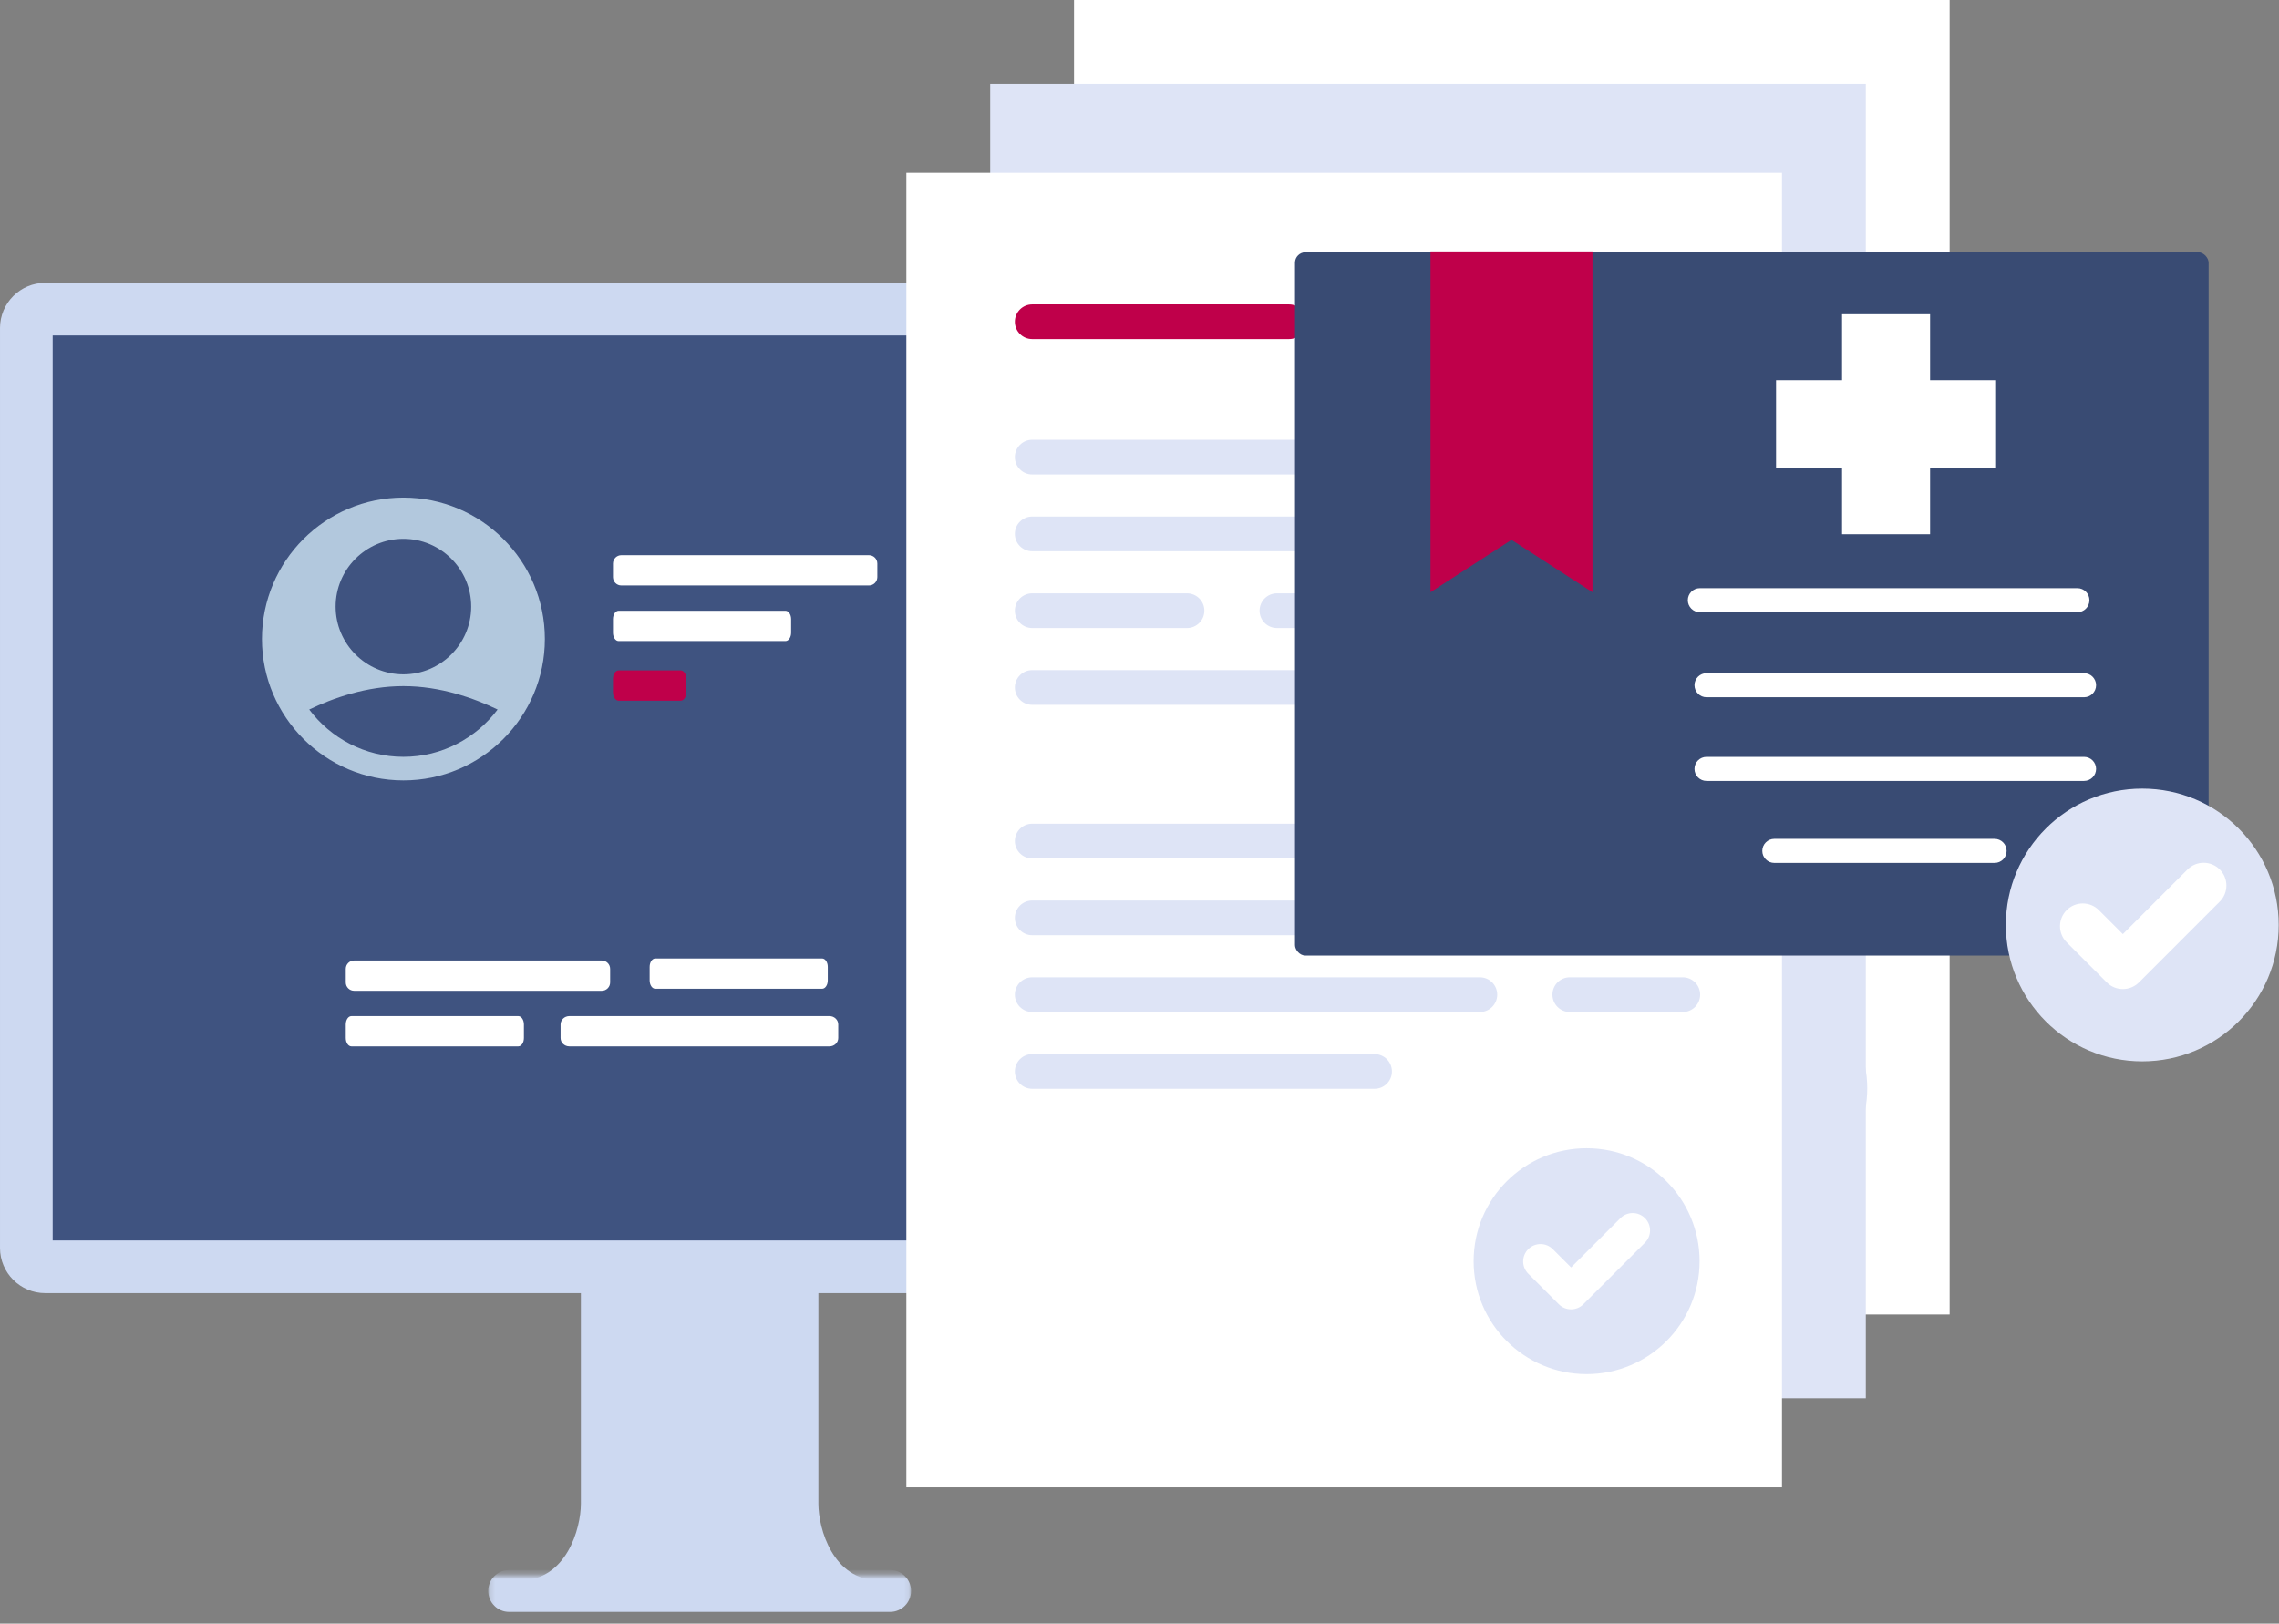
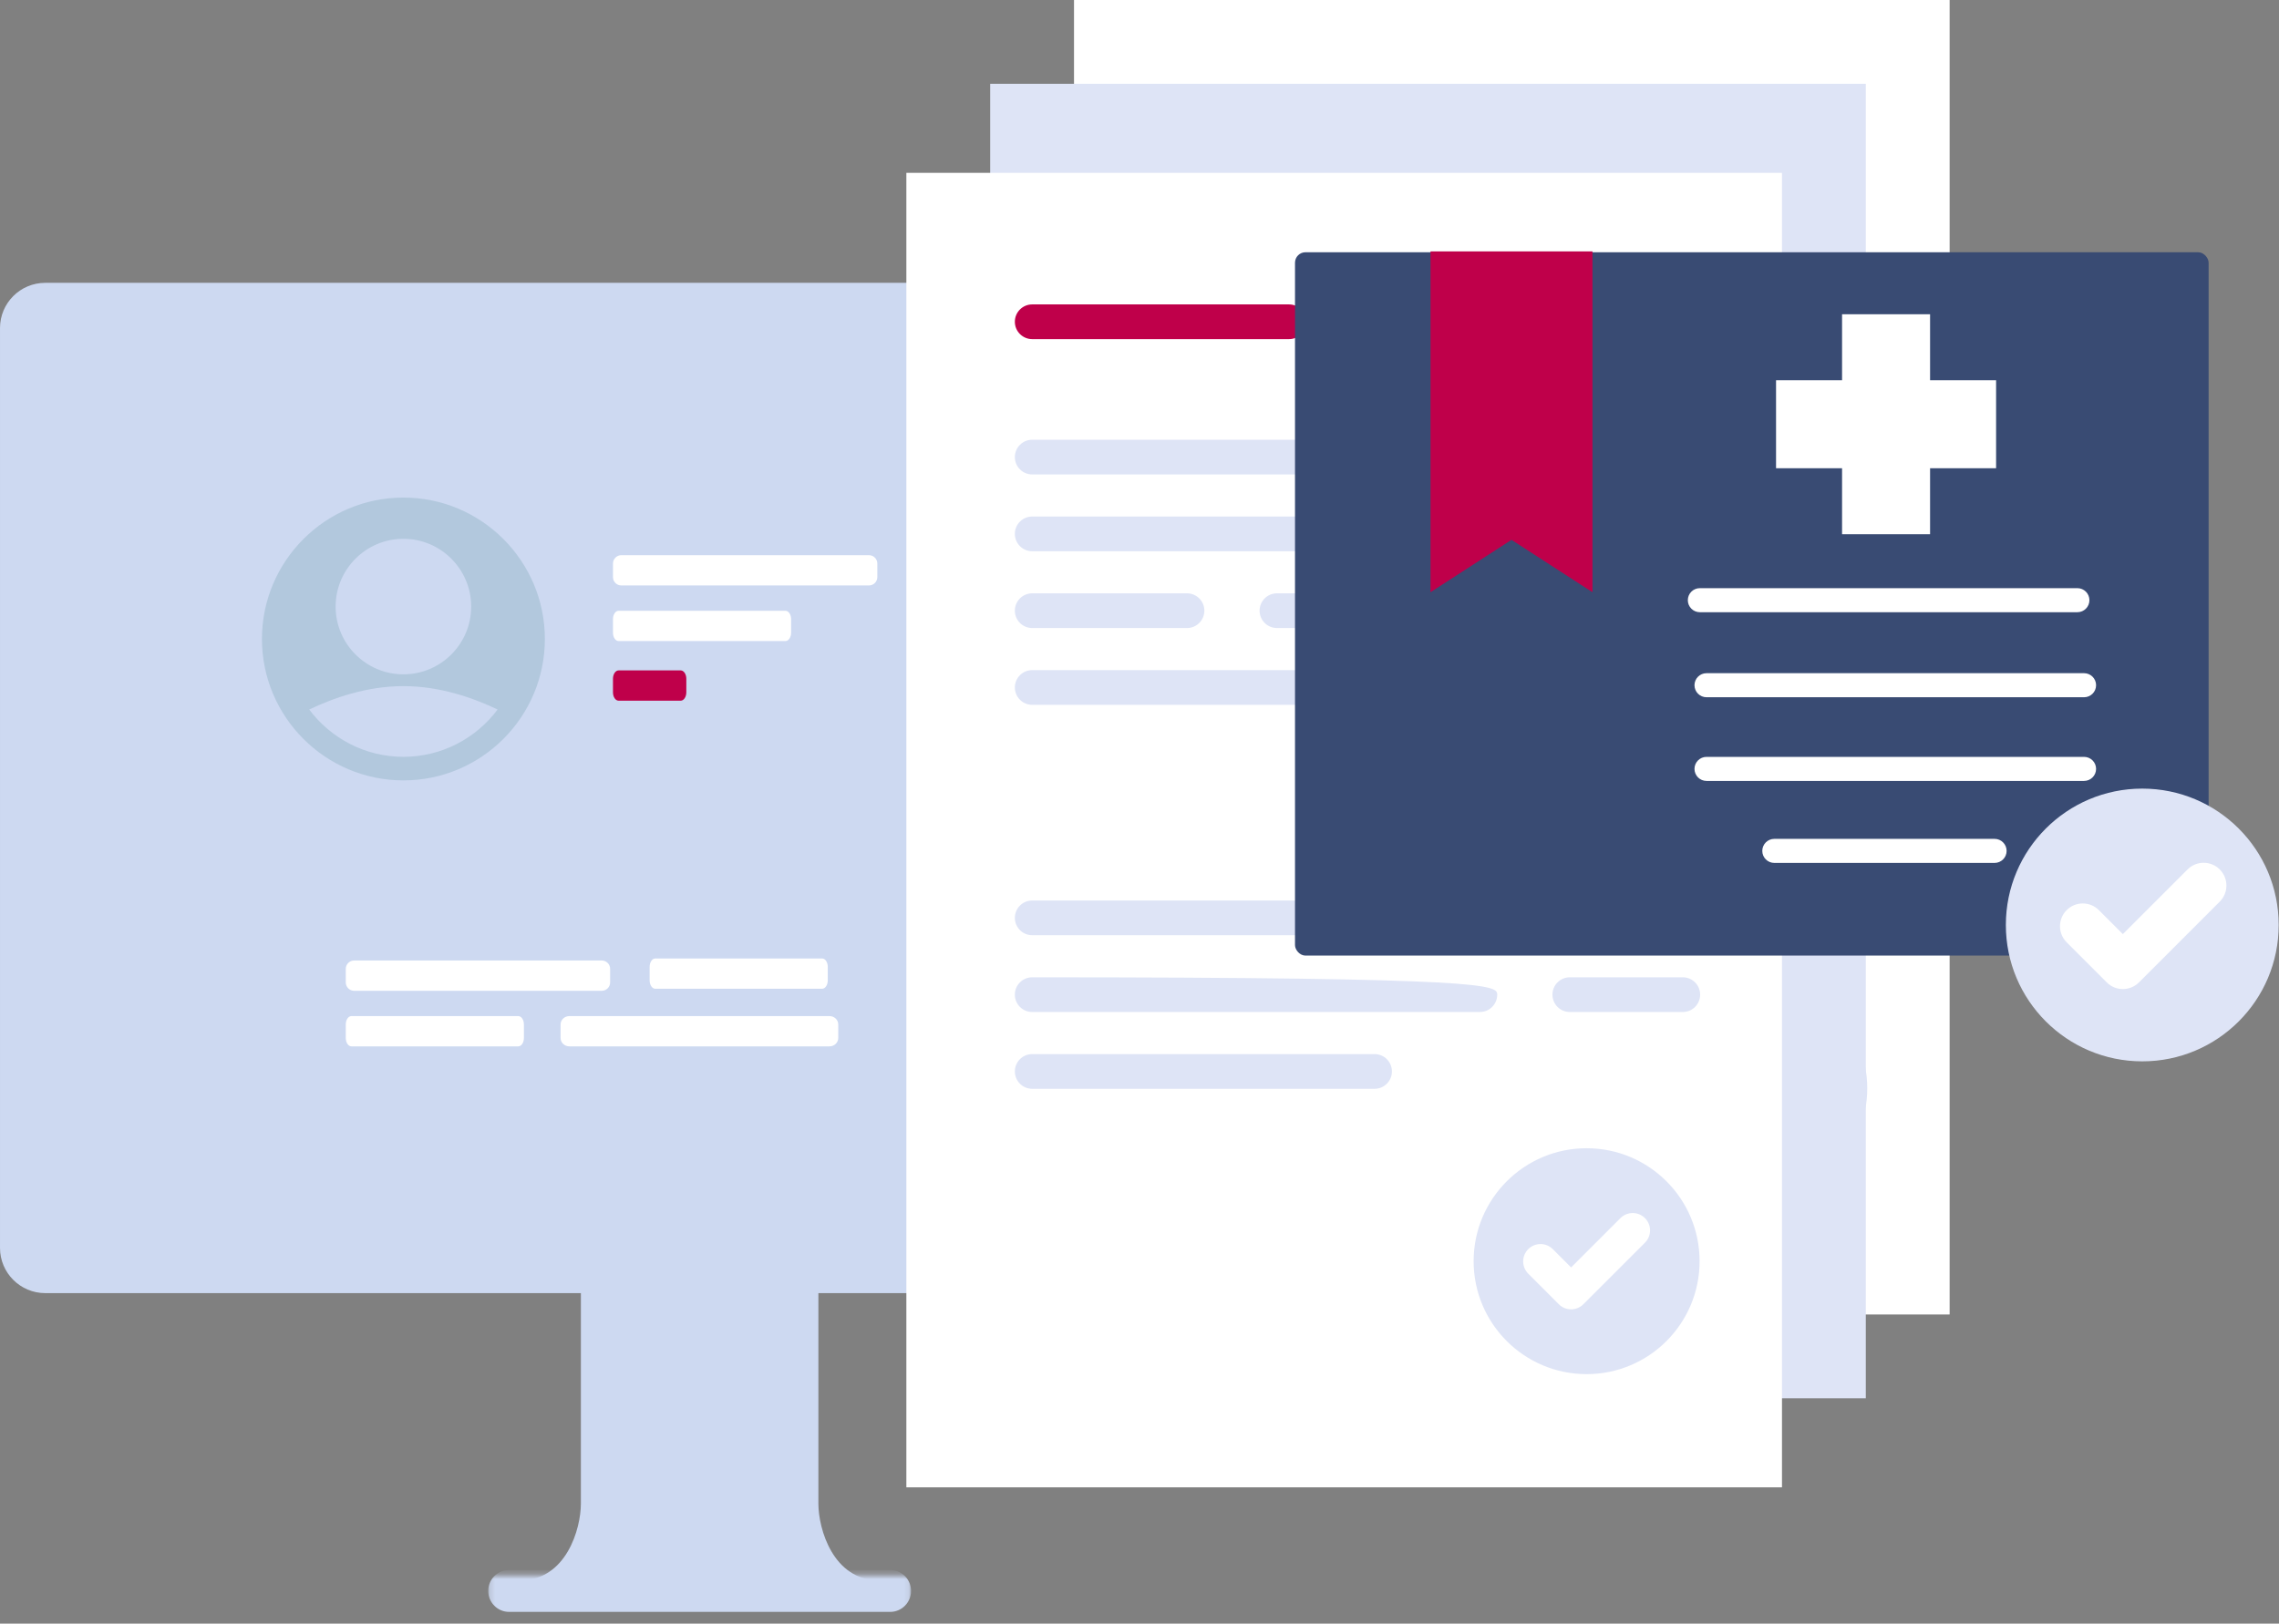
<svg xmlns="http://www.w3.org/2000/svg" width="435" height="310" viewBox="0 0 435 310" fill="none">
  <rect x="0" y="0" width="435" height="310" fill="#808080" stroke="none" />
  <mask id="mask0" maskUnits="userSpaceOnUse" x="93" y="300" width="81" height="9">
    <path fill-rule="evenodd" clip-rule="evenodd" d="M93.186 300.745H173.898V308.761H93.186V300.745Z" fill="white" />
  </mask>
  <g mask="url(#mask0)">
    <path fill-rule="evenodd" clip-rule="evenodd" d="M169.89 299.745H133.54H97.194C94.98 299.745 93.186 301.539 93.186 303.753C93.186 305.967 94.98 307.762 97.194 307.762H133.54H169.89C172.104 307.762 173.898 305.967 173.898 303.753C173.898 301.539 172.104 299.745 169.89 299.745Z" fill="#CDD9F1" />
  </g>
  <path fill-rule="evenodd" clip-rule="evenodd" d="M258.445 246.894H8.637C3.867 246.894 0.001 243.026 0.001 238.256V62.638C0.001 57.867 3.867 54.001 8.637 54.001H258.445C263.216 54.001 267.083 57.867 267.083 62.638V238.256C267.083 243.026 263.216 246.894 258.445 246.894Z" fill="#CDD9F1" />
-   <path opacity="0.8" fill-rule="evenodd" clip-rule="evenodd" d="M10.055 236.838H257.029V64.057H10.055V236.838Z" fill="#1C3364" />
  <path fill-rule="evenodd" clip-rule="evenodd" d="M77 95C62.112 95 50 107.112 50 122C50 136.888 62.112 149 77 149C91.888 149 104 136.888 104 122C104 107.112 91.888 95 77 95ZM77 102.875C84.133 102.875 89.938 108.679 89.938 115.813C89.938 122.946 84.133 128.75 77 128.75C69.867 128.75 64.062 122.946 64.062 115.812C64.062 108.679 69.867 102.875 77 102.875ZM59.02 135.47C63.129 140.94 69.648 144.5 77 144.5C84.352 144.5 90.871 140.94 94.98 135.47C90.48 133.305 84.051 131 77 131C69.949 131 63.521 133.305 59.02 135.47Z" fill="#B2C8DD" />
  <path fill-rule="evenodd" clip-rule="evenodd" d="M156.208 287.096V244.894H133.541H110.875V287.096C110.875 291.841 108.111 301.745 99.267 301.745H133.541H167.817C158.971 301.745 156.208 291.841 156.208 287.096Z" fill="#CDD9F1" />
  <path fill-rule="evenodd" clip-rule="evenodd" d="M158.323 199.781H108.677C107.751 199.781 107 199.066 107 198.182V195.599C107 194.715 107.751 194 108.677 194H158.323C159.249 194 160 194.715 160 195.599V198.182C160 199.066 159.249 199.781 158.323 199.781Z" fill="white" />
  <path fill-rule="evenodd" clip-rule="evenodd" d="M98.924 199.782H67.076C66.482 199.782 66 199.066 66 198.184V195.599C66 194.716 66.482 194 67.076 194H98.924C99.518 194 100 194.716 100 195.599V198.184C100 199.066 99.518 199.782 98.924 199.782Z" fill="white" />
  <path fill-rule="evenodd" clip-rule="evenodd" d="M114.861 189.168H67.597C66.715 189.168 66 188.453 66 187.569V184.986C66 184.102 66.715 183.387 67.597 183.387H114.861C115.743 183.387 116.458 184.102 116.458 184.986V187.569C116.458 188.453 115.743 189.168 114.861 189.168Z" fill="white" />
  <path fill-rule="evenodd" clip-rule="evenodd" d="M149.924 122.395H118.076C117.482 122.395 117 121.679 117 120.797V118.211C117 117.329 117.482 116.613 118.076 116.613H149.924C150.518 116.613 151 117.329 151 118.211V120.797C151 121.679 150.518 122.395 149.924 122.395Z" fill="white" />
  <path fill-rule="evenodd" clip-rule="evenodd" d="M118.076 133.782C117.482 133.782 117 133.066 117 132.184V129.599C117 128.716 117.482 128 118.076 128H129.924C130.518 128 131 128.716 131 129.599V132.184C131 133.066 130.518 133.782 129.924 133.782H118.076Z" fill="#BF004A" />
  <path fill-rule="evenodd" clip-rule="evenodd" d="M165.861 111.781H118.597C117.715 111.781 117 111.066 117 110.182V107.599C117 106.715 117.715 106 118.597 106H165.861C166.743 106 167.458 106.715 167.458 107.599V110.182C167.458 111.066 166.743 111.781 165.861 111.781Z" fill="white" />
  <path fill-rule="evenodd" clip-rule="evenodd" d="M156.924 188.782H125.076C124.482 188.782 124 188.066 124 187.184V184.599C124 183.716 124.482 183 125.076 183H156.924C157.518 183 158 183.716 158 184.599V187.184C158 188.066 157.518 188.782 156.924 188.782Z" fill="white" />
  <path fill-rule="evenodd" clip-rule="evenodd" d="M205 250.972H372.132V0H205V250.972Z" fill="white" />
  <path fill-rule="evenodd" clip-rule="evenodd" d="M278.037 31.747H229.022C227.191 31.747 225.708 30.264 225.708 28.434C225.708 26.603 227.191 25.12 229.022 25.12H278.037C279.867 25.12 281.351 26.603 281.351 28.434C281.351 30.264 279.867 31.747 278.037 31.747Z" fill="#FF5B97" />
  <path fill-rule="evenodd" clip-rule="evenodd" d="M304.208 57.585H229.022C227.191 57.585 225.708 56.102 225.708 54.272C225.708 52.441 227.191 50.958 229.022 50.958H304.208C306.038 50.958 307.521 52.441 307.521 54.272C307.521 56.102 306.038 57.585 304.208 57.585Z" fill="#DEE4F6" />
  <path fill-rule="evenodd" clip-rule="evenodd" d="M353.199 72.248H229.022C227.191 72.248 225.708 70.764 225.708 68.934C225.708 67.104 227.191 65.621 229.022 65.621H353.199C355.029 65.621 356.512 67.104 356.512 68.934C356.512 70.764 355.029 72.248 353.199 72.248Z" fill="#DEE4F6" />
  <path fill-rule="evenodd" clip-rule="evenodd" d="M258.567 86.91H229.022C227.191 86.91 225.708 85.427 225.708 83.596C225.708 81.766 227.191 80.283 229.022 80.283H258.567C260.397 80.283 261.88 81.766 261.88 83.596C261.88 85.427 260.397 86.91 258.567 86.91Z" fill="#DEE4F6" />
  <path fill-rule="evenodd" clip-rule="evenodd" d="M294.368 101.572H229.022C227.191 101.572 225.708 100.089 225.708 98.259C225.708 96.428 227.191 94.945 229.022 94.945H294.368C296.198 94.945 297.681 96.428 297.681 98.259C297.681 100.089 296.198 101.572 294.368 101.572Z" fill="#DEE4F6" />
  <path fill-rule="evenodd" clip-rule="evenodd" d="M353.199 57.585H317.817C315.986 57.585 314.503 56.102 314.503 54.272C314.503 52.441 315.986 50.958 317.817 50.958H353.199C355.029 50.958 356.512 52.441 356.512 54.272C356.512 56.102 355.029 57.585 353.199 57.585Z" fill="#DEE4F6" />
  <path fill-rule="evenodd" clip-rule="evenodd" d="M353.199 86.91H275.735C273.904 86.91 272.421 85.427 272.421 83.596C272.421 81.766 273.904 80.283 275.735 80.283H353.199C355.029 80.283 356.512 81.766 356.512 83.596C356.512 85.427 355.029 86.91 353.199 86.91Z" fill="#DEE4F6" />
  <path fill-rule="evenodd" clip-rule="evenodd" d="M286.203 130.897H229.022C227.191 130.897 225.708 129.413 225.708 127.583C225.708 125.753 227.191 124.27 229.022 124.27H286.203C288.033 124.27 289.516 125.753 289.516 127.583C289.516 129.413 288.033 130.897 286.203 130.897Z" fill="#DEE4F6" />
  <path fill-rule="evenodd" clip-rule="evenodd" d="M338.613 145.559H229.022C227.191 145.559 225.708 144.075 225.708 142.245C225.708 140.415 227.191 138.932 229.022 138.932H338.613C340.443 138.932 341.927 140.415 341.927 142.245C341.927 144.075 340.443 145.559 338.613 145.559Z" fill="#DEE4F6" />
  <path fill-rule="evenodd" clip-rule="evenodd" d="M314.467 160.221H229.022C227.191 160.221 225.708 158.737 225.708 156.907C225.708 155.077 227.191 153.594 229.022 153.594H314.467C316.297 153.594 317.78 155.077 317.78 156.907C317.78 158.737 316.297 160.221 314.467 160.221Z" fill="#DEE4F6" />
  <path fill-rule="evenodd" clip-rule="evenodd" d="M294.368 174.883H229.022C227.191 174.883 225.708 173.4 225.708 171.57C225.708 169.739 227.191 168.256 229.022 168.256H294.368C296.198 168.256 297.681 169.739 297.681 171.57C297.681 173.4 296.198 174.883 294.368 174.883Z" fill="#DEE4F6" />
  <path fill-rule="evenodd" clip-rule="evenodd" d="M353.199 130.897H299.811C297.981 130.897 296.498 129.413 296.498 127.583C296.498 125.753 297.981 124.27 299.811 124.27H353.199C355.029 124.27 356.512 125.753 356.512 127.583C356.512 129.413 355.029 130.897 353.199 130.897Z" fill="#DEE4F6" />
  <path fill-rule="evenodd" clip-rule="evenodd" d="M353.199 160.221H331.634C329.804 160.221 328.321 158.737 328.321 156.907C328.321 155.077 329.804 153.594 331.634 153.594H353.199C355.029 153.594 356.512 155.077 356.512 156.907C356.512 158.737 355.029 160.221 353.199 160.221Z" fill="#DEE4F6" />
  <path fill-rule="evenodd" clip-rule="evenodd" d="M313.277 207.796C313.277 219.707 322.932 229.361 334.842 229.361C346.752 229.361 356.407 219.707 356.407 207.796C356.407 195.887 346.752 186.231 334.842 186.231C322.932 186.231 313.277 195.887 313.277 207.796Z" fill="#DEE4F6" />
  <path fill-rule="evenodd" clip-rule="evenodd" d="M331.881 216.989C331.033 216.989 330.185 216.666 329.538 216.018L323.703 210.183C322.408 208.889 322.408 206.791 323.703 205.497C324.996 204.202 327.095 204.202 328.388 205.497L331.881 208.989L341.296 199.575C342.589 198.28 344.688 198.28 345.982 199.575C347.276 200.868 347.276 202.967 345.982 204.261L334.224 216.018C333.577 216.666 332.729 216.989 331.881 216.989Z" fill="white" />
  <path fill-rule="evenodd" clip-rule="evenodd" d="M189 266.972H356.132V16H189V266.972Z" fill="#DEE4F6" />
  <path fill-rule="evenodd" clip-rule="evenodd" d="M262.037 47.748H213.022C211.191 47.748 209.708 46.264 209.708 44.434C209.708 42.603 211.191 41.12 213.022 41.12H262.037C263.867 41.12 265.351 42.603 265.351 44.434C265.351 46.264 263.867 47.748 262.037 47.748Z" fill="#FF5B97" />
  <path fill-rule="evenodd" clip-rule="evenodd" d="M288.208 73.585H213.022C211.191 73.585 209.708 72.102 209.708 70.272C209.708 68.441 211.191 66.958 213.022 66.958H288.208C290.038 66.958 291.521 68.441 291.521 70.272C291.521 72.102 290.038 73.585 288.208 73.585Z" fill="#DEE4F6" />
  <path fill-rule="evenodd" clip-rule="evenodd" d="M337.199 88.248H213.022C211.191 88.248 209.708 86.764 209.708 84.934C209.708 83.104 211.191 81.621 213.022 81.621H337.199C339.029 81.621 340.512 83.104 340.512 84.934C340.512 86.764 339.029 88.248 337.199 88.248Z" fill="#DEE4F6" />
  <path fill-rule="evenodd" clip-rule="evenodd" d="M242.567 102.91H213.022C211.191 102.91 209.708 101.426 209.708 99.596C209.708 97.766 211.191 96.283 213.022 96.283H242.567C244.397 96.283 245.88 97.766 245.88 99.596C245.88 101.426 244.397 102.91 242.567 102.91Z" fill="#DEE4F6" />
  <path fill-rule="evenodd" clip-rule="evenodd" d="M278.368 117.572H213.022C211.191 117.572 209.708 116.089 209.708 114.259C209.708 112.428 211.191 110.945 213.022 110.945H278.368C280.198 110.945 281.681 112.428 281.681 114.259C281.681 116.089 280.198 117.572 278.368 117.572Z" fill="#DEE4F6" />
  <path fill-rule="evenodd" clip-rule="evenodd" d="M337.199 73.585H301.817C299.986 73.585 298.503 72.102 298.503 70.272C298.503 68.441 299.986 66.958 301.817 66.958H337.199C339.029 66.958 340.512 68.441 340.512 70.272C340.512 72.102 339.029 73.585 337.199 73.585Z" fill="#DEE4F6" />
  <path fill-rule="evenodd" clip-rule="evenodd" d="M337.199 102.91H259.735C257.904 102.91 256.421 101.426 256.421 99.596C256.421 97.766 257.904 96.283 259.735 96.283H337.199C339.029 96.283 340.512 97.766 340.512 99.596C340.512 101.426 339.029 102.91 337.199 102.91Z" fill="#DEE4F6" />
  <path fill-rule="evenodd" clip-rule="evenodd" d="M270.203 146.897H213.022C211.191 146.897 209.708 145.413 209.708 143.583C209.708 141.753 211.191 140.27 213.022 140.27H270.203C272.033 140.27 273.516 141.753 273.516 143.583C273.516 145.413 272.033 146.897 270.203 146.897Z" fill="#DEE4F6" />
-   <path fill-rule="evenodd" clip-rule="evenodd" d="M322.613 161.559H213.022C211.191 161.559 209.708 160.075 209.708 158.245C209.708 156.415 211.191 154.932 213.022 154.932H322.613C324.443 154.932 325.927 156.415 325.927 158.245C325.927 160.075 324.443 161.559 322.613 161.559Z" fill="#DEE4F6" />
-   <path fill-rule="evenodd" clip-rule="evenodd" d="M298.467 176.221H213.022C211.191 176.221 209.708 174.737 209.708 172.907C209.708 171.077 211.191 169.594 213.022 169.594H298.467C300.297 169.594 301.78 171.077 301.78 172.907C301.78 174.737 300.297 176.221 298.467 176.221Z" fill="#DEE4F6" />
  <path fill-rule="evenodd" clip-rule="evenodd" d="M278.368 190.883H213.022C211.191 190.883 209.708 189.4 209.708 187.57C209.708 185.739 211.191 184.256 213.022 184.256H278.368C280.198 184.256 281.681 185.739 281.681 187.57C281.681 189.4 280.198 190.883 278.368 190.883Z" fill="#DEE4F6" />
  <path fill-rule="evenodd" clip-rule="evenodd" d="M337.199 146.897H283.811C281.981 146.897 280.498 145.413 280.498 143.583C280.498 141.753 281.981 140.27 283.811 140.27H337.199C339.029 140.27 340.512 141.753 340.512 143.583C340.512 145.413 339.029 146.897 337.199 146.897Z" fill="#DEE4F6" />
  <path fill-rule="evenodd" clip-rule="evenodd" d="M337.199 176.221H315.634C313.804 176.221 312.321 174.737 312.321 172.907C312.321 171.077 313.804 169.594 315.634 169.594H337.199C339.029 169.594 340.512 171.077 340.512 172.907C340.512 174.737 339.029 176.221 337.199 176.221Z" fill="#DEE4F6" />
  <path fill-rule="evenodd" clip-rule="evenodd" d="M297.277 223.796C297.277 235.707 306.932 245.361 318.842 245.361C330.752 245.361 340.407 235.707 340.407 223.796C340.407 211.887 330.752 202.231 318.842 202.231C306.932 202.231 297.277 211.887 297.277 223.796Z" fill="#DEE4F6" />
  <path fill-rule="evenodd" clip-rule="evenodd" d="M315.881 232.989C315.033 232.989 314.185 232.666 313.538 232.018L307.703 226.183C306.408 224.889 306.408 222.791 307.703 221.497C308.996 220.202 311.095 220.202 312.388 221.497L315.881 224.989L325.296 215.575C326.589 214.28 328.688 214.28 329.982 215.575C331.276 216.868 331.276 218.967 329.982 220.261L318.224 232.018C317.577 232.666 316.729 232.989 315.881 232.989Z" fill="white" />
  <path fill-rule="evenodd" clip-rule="evenodd" d="M173 283.972H340.132V33H173V283.972Z" fill="white" />
  <path fill-rule="evenodd" clip-rule="evenodd" d="M246.037 64.748H197.022C195.191 64.748 193.708 63.264 193.708 61.434C193.708 59.603 195.191 58.12 197.022 58.12H246.037C247.867 58.12 249.351 59.603 249.351 61.434C249.351 63.264 247.867 64.748 246.037 64.748Z" fill="#BF004A" />
  <path fill-rule="evenodd" clip-rule="evenodd" d="M272.208 90.585H197.022C195.191 90.585 193.708 89.102 193.708 87.272C193.708 85.441 195.191 83.958 197.022 83.958H272.208C274.038 83.958 275.521 85.441 275.521 87.272C275.521 89.102 274.038 90.585 272.208 90.585Z" fill="#DEE4F6" />
  <path fill-rule="evenodd" clip-rule="evenodd" d="M321.199 105.248H197.022C195.191 105.248 193.708 103.764 193.708 101.934C193.708 100.104 195.191 98.621 197.022 98.621H321.199C323.029 98.621 324.512 100.104 324.512 101.934C324.512 103.764 323.029 105.248 321.199 105.248Z" fill="#DEE4F6" />
  <path fill-rule="evenodd" clip-rule="evenodd" d="M226.567 119.91H197.022C195.191 119.91 193.708 118.426 193.708 116.596C193.708 114.766 195.191 113.283 197.022 113.283H226.567C228.397 113.283 229.88 114.766 229.88 116.596C229.88 118.426 228.397 119.91 226.567 119.91Z" fill="#DEE4F6" />
  <path fill-rule="evenodd" clip-rule="evenodd" d="M262.368 134.572H197.022C195.191 134.572 193.708 133.089 193.708 131.259C193.708 129.428 195.191 127.945 197.022 127.945H262.368C264.198 127.945 265.681 129.428 265.681 131.259C265.681 133.089 264.198 134.572 262.368 134.572Z" fill="#DEE4F6" />
  <path fill-rule="evenodd" clip-rule="evenodd" d="M321.199 90.585H285.817C283.986 90.585 282.503 89.102 282.503 87.272C282.503 85.441 283.986 83.958 285.817 83.958H321.199C323.029 83.958 324.512 85.441 324.512 87.272C324.512 89.102 323.029 90.585 321.199 90.585Z" fill="#DEE4F6" />
  <path fill-rule="evenodd" clip-rule="evenodd" d="M321.199 119.91H243.735C241.904 119.91 240.421 118.426 240.421 116.596C240.421 114.766 241.904 113.283 243.735 113.283H321.199C323.029 113.283 324.512 114.766 324.512 116.596C324.512 118.426 323.029 119.91 321.199 119.91Z" fill="#DEE4F6" />
-   <path fill-rule="evenodd" clip-rule="evenodd" d="M254.203 163.897H197.022C195.191 163.897 193.708 162.413 193.708 160.583C193.708 158.753 195.191 157.27 197.022 157.27H254.203C256.033 157.27 257.516 158.753 257.516 160.583C257.516 162.413 256.033 163.897 254.203 163.897Z" fill="#DEE4F6" />
  <path fill-rule="evenodd" clip-rule="evenodd" d="M306.613 178.559H197.022C195.191 178.559 193.708 177.075 193.708 175.245C193.708 173.415 195.191 171.932 197.022 171.932H306.613C308.443 171.932 309.927 173.415 309.927 175.245C309.927 177.075 308.443 178.559 306.613 178.559Z" fill="#DEE4F6" />
-   <path fill-rule="evenodd" clip-rule="evenodd" d="M282.467 193.221H197.022C195.191 193.221 193.708 191.737 193.708 189.907C193.708 188.077 195.191 186.594 197.022 186.594H282.467C284.297 186.594 285.78 188.077 285.78 189.907C285.78 191.737 284.297 193.221 282.467 193.221Z" fill="#DEE4F6" />
+   <path fill-rule="evenodd" clip-rule="evenodd" d="M282.467 193.221H197.022C195.191 193.221 193.708 191.737 193.708 189.907C193.708 188.077 195.191 186.594 197.022 186.594C284.297 186.594 285.78 188.077 285.78 189.907C285.78 191.737 284.297 193.221 282.467 193.221Z" fill="#DEE4F6" />
  <path fill-rule="evenodd" clip-rule="evenodd" d="M262.368 207.883H197.022C195.191 207.883 193.708 206.4 193.708 204.57C193.708 202.739 195.191 201.256 197.022 201.256H262.368C264.198 201.256 265.681 202.739 265.681 204.57C265.681 206.4 264.198 207.883 262.368 207.883Z" fill="#DEE4F6" />
  <path fill-rule="evenodd" clip-rule="evenodd" d="M321.199 163.897H267.811C265.981 163.897 264.498 162.413 264.498 160.583C264.498 158.753 265.981 157.27 267.811 157.27H321.199C323.029 157.27 324.512 158.753 324.512 160.583C324.512 162.413 323.029 163.897 321.199 163.897Z" fill="#DEE4F6" />
  <path fill-rule="evenodd" clip-rule="evenodd" d="M321.199 193.221H299.634C297.804 193.221 296.321 191.737 296.321 189.907C296.321 188.077 297.804 186.594 299.634 186.594H321.199C323.029 186.594 324.512 188.077 324.512 189.907C324.512 191.737 323.029 193.221 321.199 193.221Z" fill="#DEE4F6" />
  <path fill-rule="evenodd" clip-rule="evenodd" d="M281.277 240.796C281.277 252.707 290.932 262.361 302.842 262.361C314.752 262.361 324.407 252.707 324.407 240.796C324.407 228.887 314.752 219.231 302.842 219.231C290.932 219.231 281.277 228.887 281.277 240.796Z" fill="#DEE4F6" />
  <path fill-rule="evenodd" clip-rule="evenodd" d="M299.881 249.989C299.033 249.989 298.185 249.666 297.538 249.018L291.703 243.183C290.408 241.889 290.408 239.791 291.703 238.497C292.996 237.202 295.095 237.202 296.388 238.497L299.881 241.989L309.296 232.575C310.589 231.28 312.688 231.28 313.982 232.575C315.276 233.868 315.276 235.967 313.982 237.261L302.224 249.018C301.577 249.666 300.729 249.989 299.881 249.989Z" fill="white" />
  <rect x="247.182" y="48.162" width="174.384" height="134.287" rx="2" fill="#394B73" />
  <path d="M273.046 113.07V48H303.96V113.07L288.503 103.07L273.046 113.07Z" fill="#BF004A" />
  <path d="M396.518 116.889H324.457C323.189 116.889 322.16 115.861 322.16 114.593C322.16 113.324 323.189 112.296 324.457 112.296H396.518C397.786 112.296 398.814 113.324 398.814 114.593C398.814 115.861 397.786 116.889 396.518 116.889Z" fill="white" />
  <path d="M397.79 133.124H325.729C324.461 133.124 323.433 132.096 323.433 130.827C323.433 129.559 324.461 128.531 325.729 128.531H397.79C399.058 128.531 400.086 129.559 400.086 130.827C400.086 132.096 399.058 133.124 397.79 133.124Z" fill="white" />
  <path d="M397.79 149.101H325.729C324.461 149.101 323.433 148.073 323.433 146.805C323.433 145.537 324.461 144.509 325.729 144.509H397.79C399.058 144.509 400.086 145.537 400.086 146.805C400.086 148.073 399.058 149.101 397.79 149.101Z" fill="white" />
  <path d="M380.712 164.756H338.67C337.401 164.756 336.373 163.728 336.373 162.46C336.373 161.191 337.401 160.163 338.67 160.163H380.712C381.98 160.163 383.008 161.191 383.008 162.46C383.008 163.728 381.98 164.756 380.712 164.756Z" fill="white" />
  <path d="M408.901 202.642C423.281 202.642 434.938 190.985 434.938 176.605C434.938 162.225 423.281 150.568 408.901 150.568C394.521 150.568 382.864 162.225 382.864 176.605C382.864 190.985 394.521 202.642 408.901 202.642Z" fill="#DEE4F6" />
  <path fill-rule="evenodd" clip-rule="evenodd" d="M405.197 188.84C404.084 188.84 402.972 188.415 402.124 187.567L394.471 179.914C392.773 178.217 392.773 175.465 394.471 173.768C396.168 172.07 398.919 172.07 400.616 173.768L405.197 178.348L417.544 166.002C419.241 164.304 421.993 164.304 423.69 166.002C425.387 167.698 425.387 170.451 423.69 172.147L408.27 187.567C407.421 188.415 406.309 188.84 405.197 188.84Z" fill="white" />
  <path d="M381 72.6H368.4V60H351.6V72.6H339V89.4H351.6V102H368.4V89.4H381V72.6Z" fill="white" />
</svg>